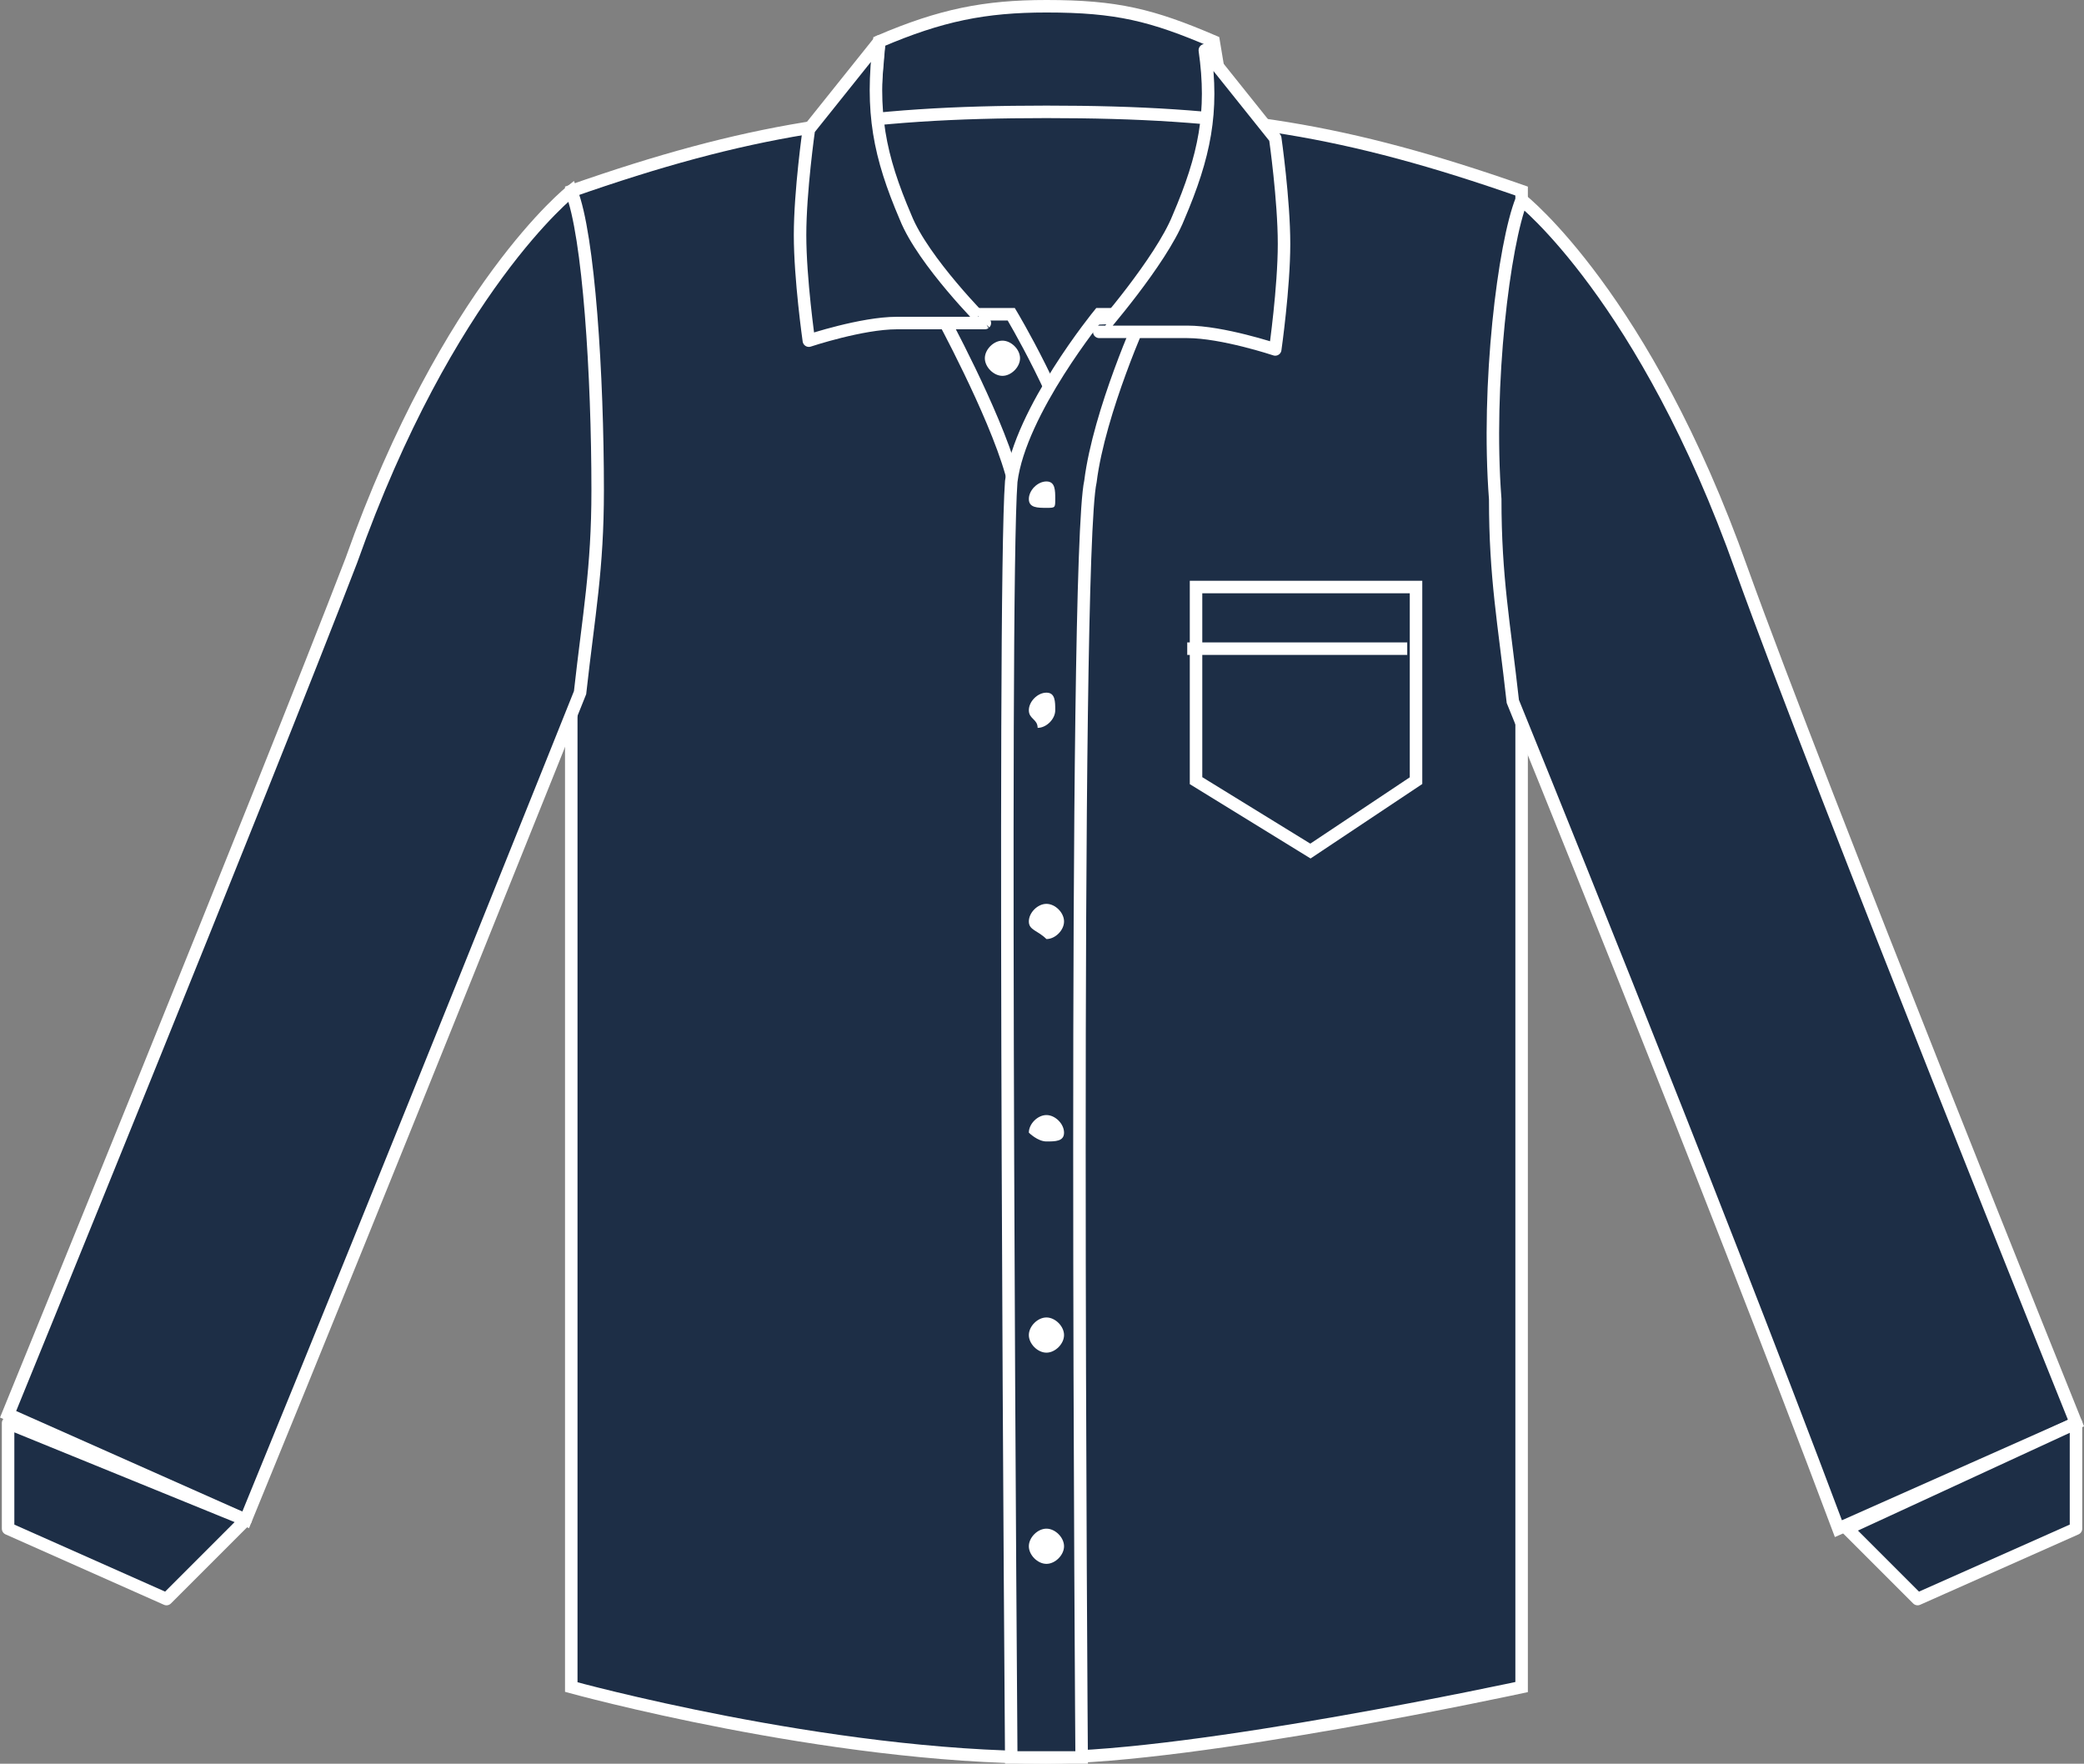
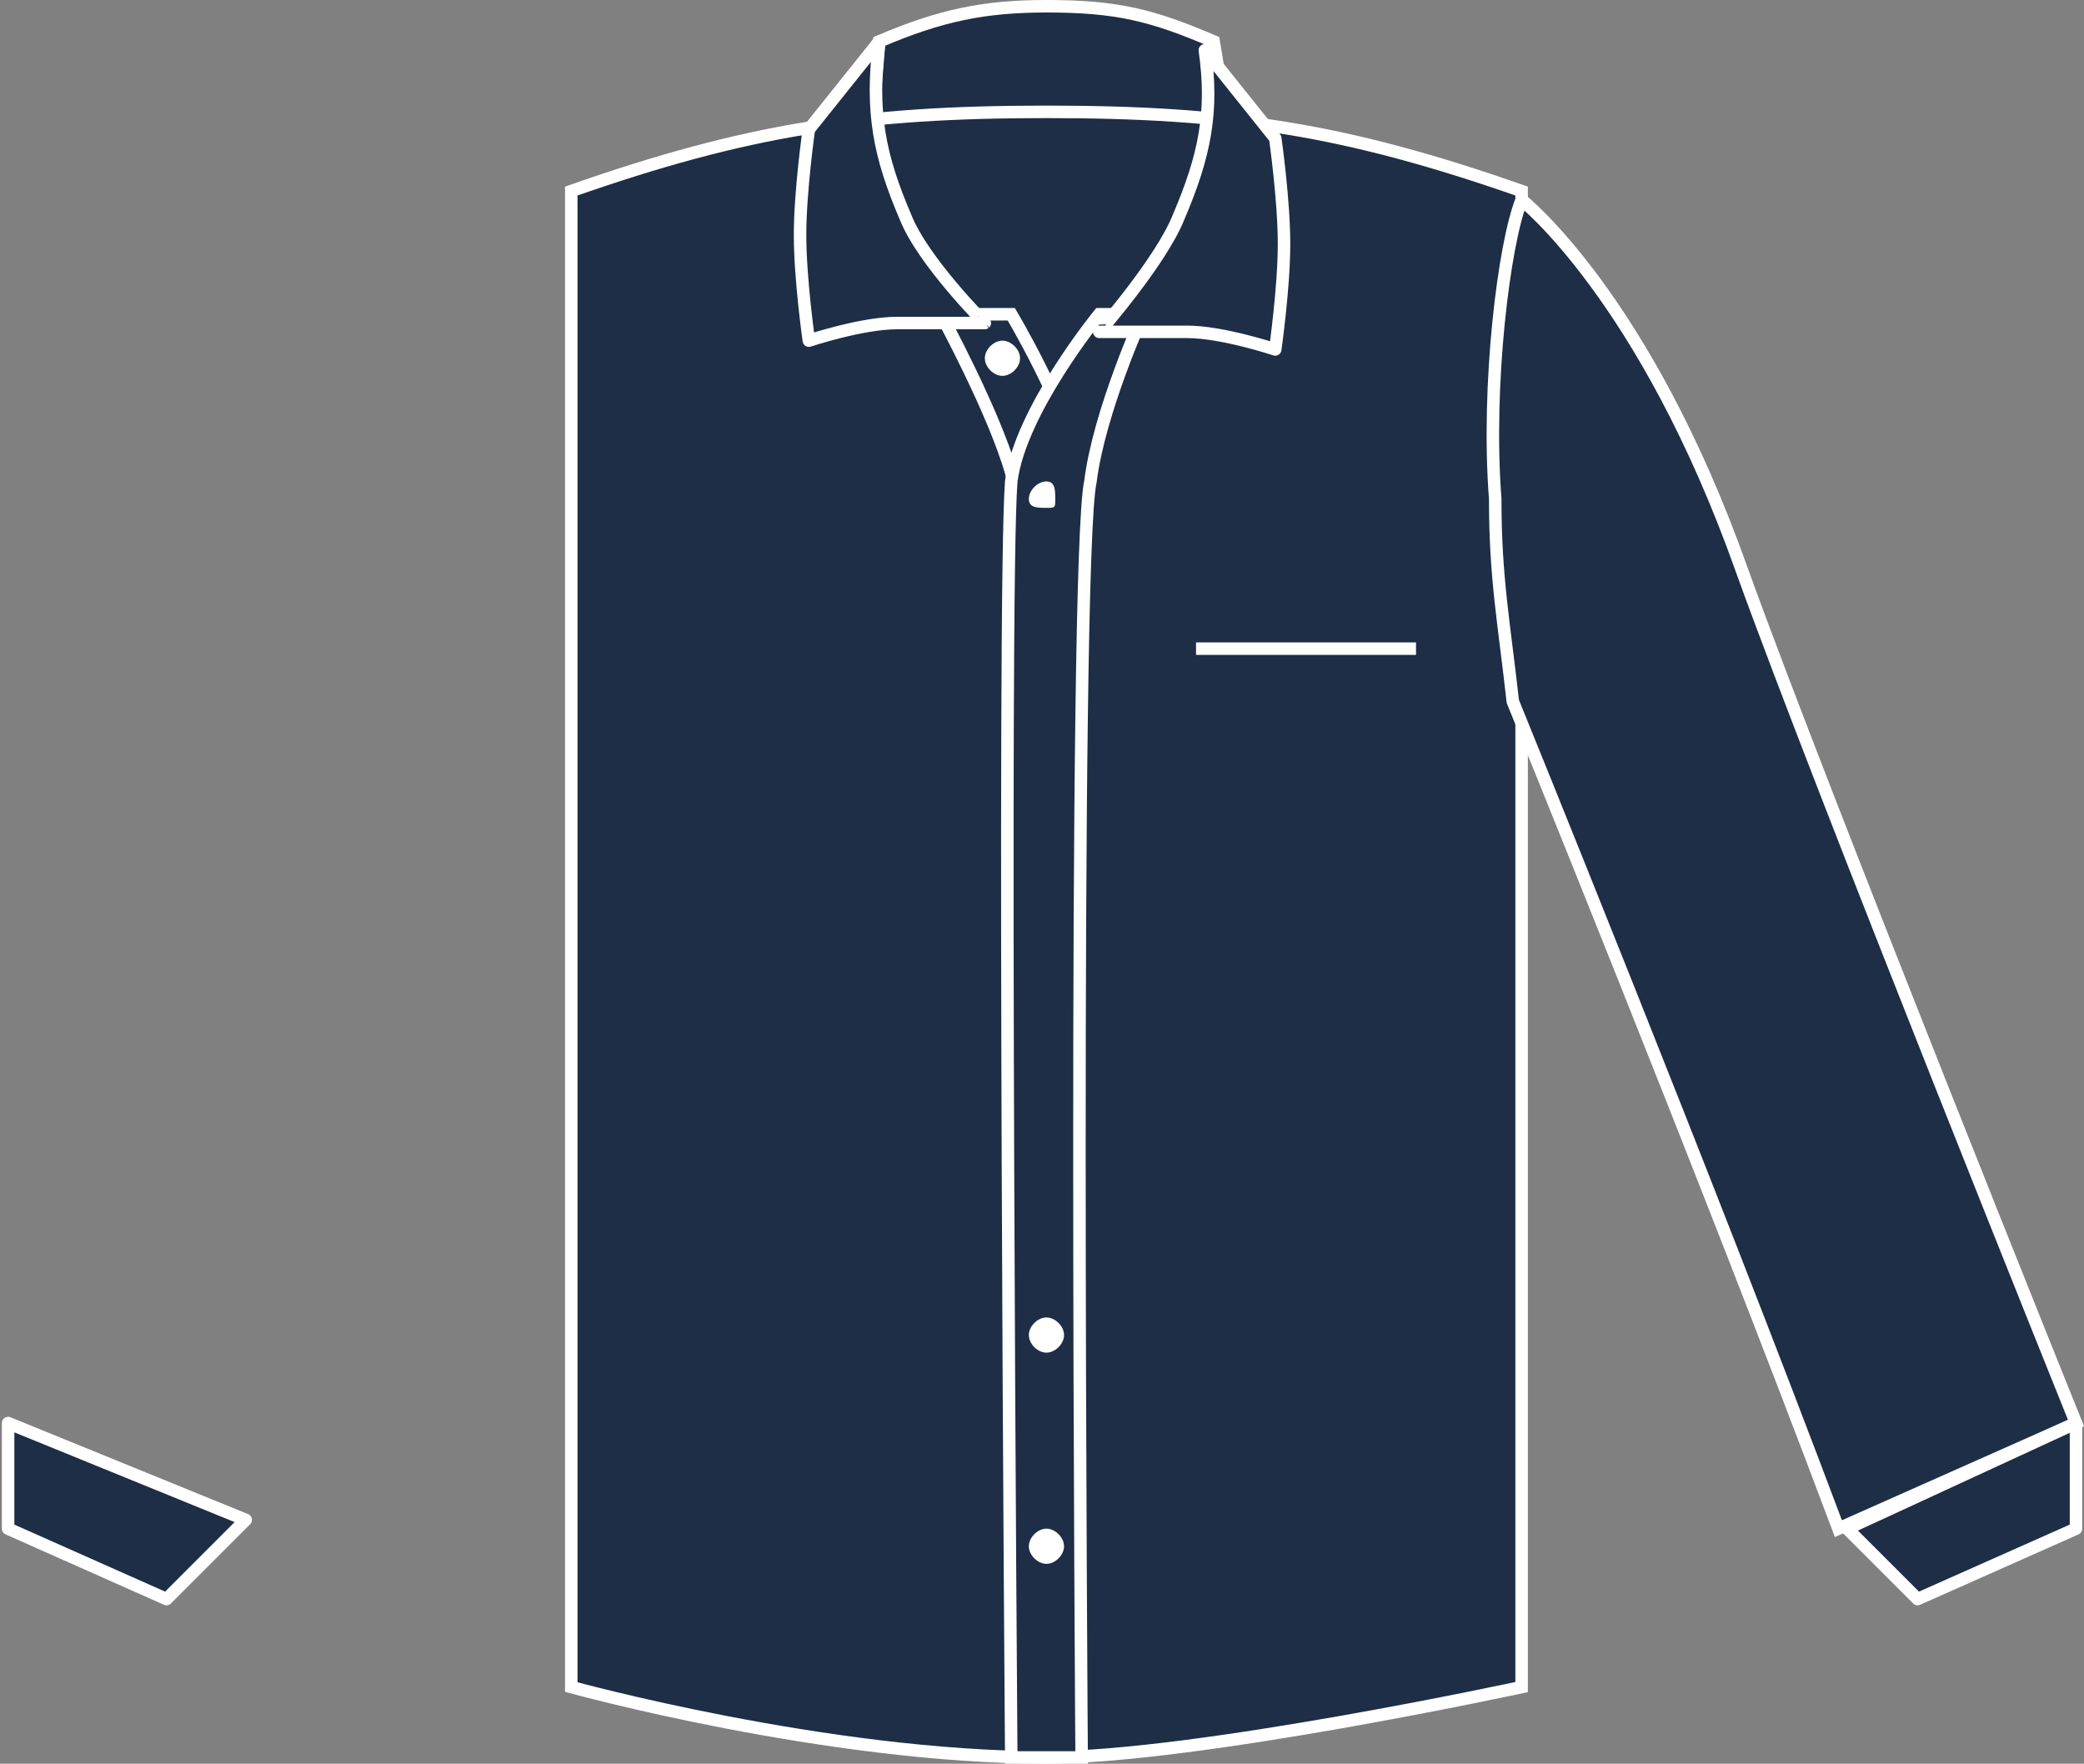
<svg xmlns="http://www.w3.org/2000/svg" version="1.1" id="bright_navy" x="0px" y="0px" viewBox="0 0 23.683 20.042" style="enable-background:new 0 0 23.683 20.042;" xml:space="preserve">
  <rect x="0" y="0" width="23.683" height="20.042" fill="#808080" stroke="none" />
  <g>
    <path style="fill:#1D2E46;" d="M11.692,6.671c0-0.1,0.1-0.2,0.2-0.2c0.1,0,0.1,0.1,0.1,0.2s0,0.2-0.1,0.2   C11.792,6.871,11.692,6.771,11.692,6.671L11.692,6.671z" />
    <path style="fill:#1D2E46;stroke:#FFFFFF;stroke-width:0.142;stroke-miterlimit:3.864;" d="M9.992,0.471c0.7-0.3,1.2-0.4,1.9-0.4   c0.8,0,1.2,0.1,1.9,0.4l0.2,1.2h-4.1L9.992,0.471L9.992,0.471z" />
    <path style="fill:#1D2E46;stroke:#FFFFFF;stroke-width:0.142;stroke-miterlimit:3.864;" d="M6.492,2.171c2-0.7,3.3-0.9,5.4-0.9   s3.4,0.2,5.4,0.9v17c0,0-3.7,0.8-5.4,0.8c-2.5,0-5.4-0.8-5.4-0.8L6.492,2.171L6.492,2.171z" />
    <path style="fill:#1D2E46;stroke:#FFFFFF;stroke-width:0.142;stroke-miterlimit:3.864;" d="M10.692,3.571h0.8c0,0,0.6,1,0.8,1.8   v1.8h-0.7c0,0,0.1-1.1-0.1-1.8C11.292,4.671,10.692,3.571,10.692,3.571L10.692,3.571z" />
    <path style="fill:#1D2E46;stroke:#FFFFFF;stroke-width:0.142;stroke-miterlimit:3.864;" d="M12.992,3.571h-0.5c0,0-0.9,1.1-1,1.9   c-0.1,1.3,0,14.5,0,14.5h0.8c0,0-0.1-13.6,0.1-14.5C12.492,4.671,12.992,3.571,12.992,3.571L12.992,3.571z" />
-     <path style="fill:#1D2E46;stroke:#FFFFFF;stroke-width:0.142;stroke-miterlimit:3.864;" d="M0.092,16.071l2.7,1.2   c1.6-3.9,3.8-9.4,3.8-9.4c0.1-0.9,0.2-1.4,0.2-2.3c0-1.3-0.1-2.9-0.3-3.4c0,0-1.4,1.1-2.5,4.2   C2.992,8.971,0.092,16.071,0.092,16.071L0.092,16.071z" />
    <path style="fill:#1D2E46;stroke:#FFFFFF;stroke-width:0.142;stroke-linejoin:round;stroke-miterlimit:3;" d="M13.392,2.471   c0.3-0.7,0.4-1.2,0.3-1.9l0.8,1c0,0,0.1,0.7,0.1,1.2s-0.1,1.2-0.1,1.2s-0.6-0.2-1-0.2s-1,0-1,0S13.192,2.971,13.392,2.471   L13.392,2.471z" />
    <path style="fill:#1D2E46;stroke:#FFFFFF;stroke-width:0.142;stroke-linejoin:round;stroke-miterlimit:3;" d="M10.292,2.471   c-0.3-0.7-0.4-1.2-0.3-2l-0.8,1c0,0-0.1,0.7-0.1,1.2s0.1,1.2,0.1,1.2s0.6-0.2,1-0.2s1,0,1,0S10.492,2.971,10.292,2.471   L10.292,2.471z" />
    <polygon style="fill:#1D2E46;stroke:#FFFFFF;stroke-width:0.142;stroke-linejoin:round;stroke-miterlimit:3.864;" points="   0.092,17.371 1.892,18.171 2.792,17.271 0.092,16.171  " />
    <path style="fill:#1D2E46;stroke:#FFFFFF;stroke-width:0.142;stroke-miterlimit:3.864;" d="M23.592,16.171l-2.7,1.2   c-1.5-4-3.7-9.4-3.7-9.4c-0.1-0.9-0.2-1.4-0.2-2.3c-0.1-1.3,0.1-2.9,0.3-3.4c0,0,1.4,1.1,2.5,4.2   C20.692,8.971,23.592,16.171,23.592,16.171L23.592,16.171z" />
    <polygon style="fill:#1D2E46;stroke:#FFFFFF;stroke-width:0.142;stroke-linejoin:round;stroke-miterlimit:3.864;" points="   23.592,17.371 21.792,18.171 20.992,17.371 23.592,16.171  " />
    <g>
      <path style="fill:#FFFFFF;" d="M11.192,4.071c0-0.1,0.1-0.2,0.2-0.2c0.1,0,0.2,0.1,0.2,0.2c0,0.1-0.1,0.2-0.2,0.2    C11.292,4.271,11.192,4.171,11.192,4.071L11.192,4.071z" />
      <path style="fill:#FFFFFF;" d="M11.692,5.671c0-0.1,0.1-0.2,0.2-0.2c0.1,0,0.1,0.1,0.1,0.2s0,0.1-0.1,0.1    C11.792,5.771,11.692,5.771,11.692,5.671L11.692,5.671z" />
-       <path style="fill:#FFFFFF;" d="M11.692,8.071c0-0.1,0.1-0.2,0.2-0.2c0.1,0,0.1,0.1,0.1,0.2s-0.1,0.2-0.2,0.2    C11.792,8.171,11.692,8.171,11.692,8.071L11.692,8.071z" />
-       <path style="fill:#FFFFFF;" d="M11.692,10.471c0-0.1,0.1-0.2,0.2-0.2c0.1,0,0.2,0.1,0.2,0.2s-0.1,0.2-0.2,0.2    C11.792,10.571,11.692,10.571,11.692,10.471L11.692,10.471z" />
-       <path style="fill:#FFFFFF;" d="M11.692,12.871c0-0.1,0.1-0.2,0.2-0.2c0.1,0,0.2,0.1,0.2,0.2s-0.1,0.1-0.2,0.1    C11.792,12.971,11.692,12.871,11.692,12.871L11.692,12.871z" />
      <path style="fill:#FFFFFF;" d="M11.692,15.171c0-0.1,0.1-0.2,0.2-0.2c0.1,0,0.2,0.1,0.2,0.2c0,0.1-0.1,0.2-0.2,0.2    S11.692,15.271,11.692,15.171L11.692,15.171z" />
      <path style="fill:#FFFFFF;" d="M11.692,17.571c0-0.1,0.1-0.2,0.2-0.2c0.1,0,0.2,0.1,0.2,0.2s-0.1,0.2-0.2,0.2    C11.792,17.771,11.692,17.671,11.692,17.571L11.692,17.571z" />
    </g>
    <path style="fill:#1D2E46;stroke:#FFFFFF;stroke-width:0.142;stroke-miterlimit:3.864;" d="M13.592,7.371h2.5" />
-     <path style="fill:#1D2E46;stroke:#FFFFFF;stroke-width:0.142;stroke-miterlimit:3.864;" d="M13.592,6.671h2.5v2.2l-1.2,0.8   l-1.3-0.8V6.671L13.592,6.671z M13.492,7.371h2.5" />
  </g>
</svg>